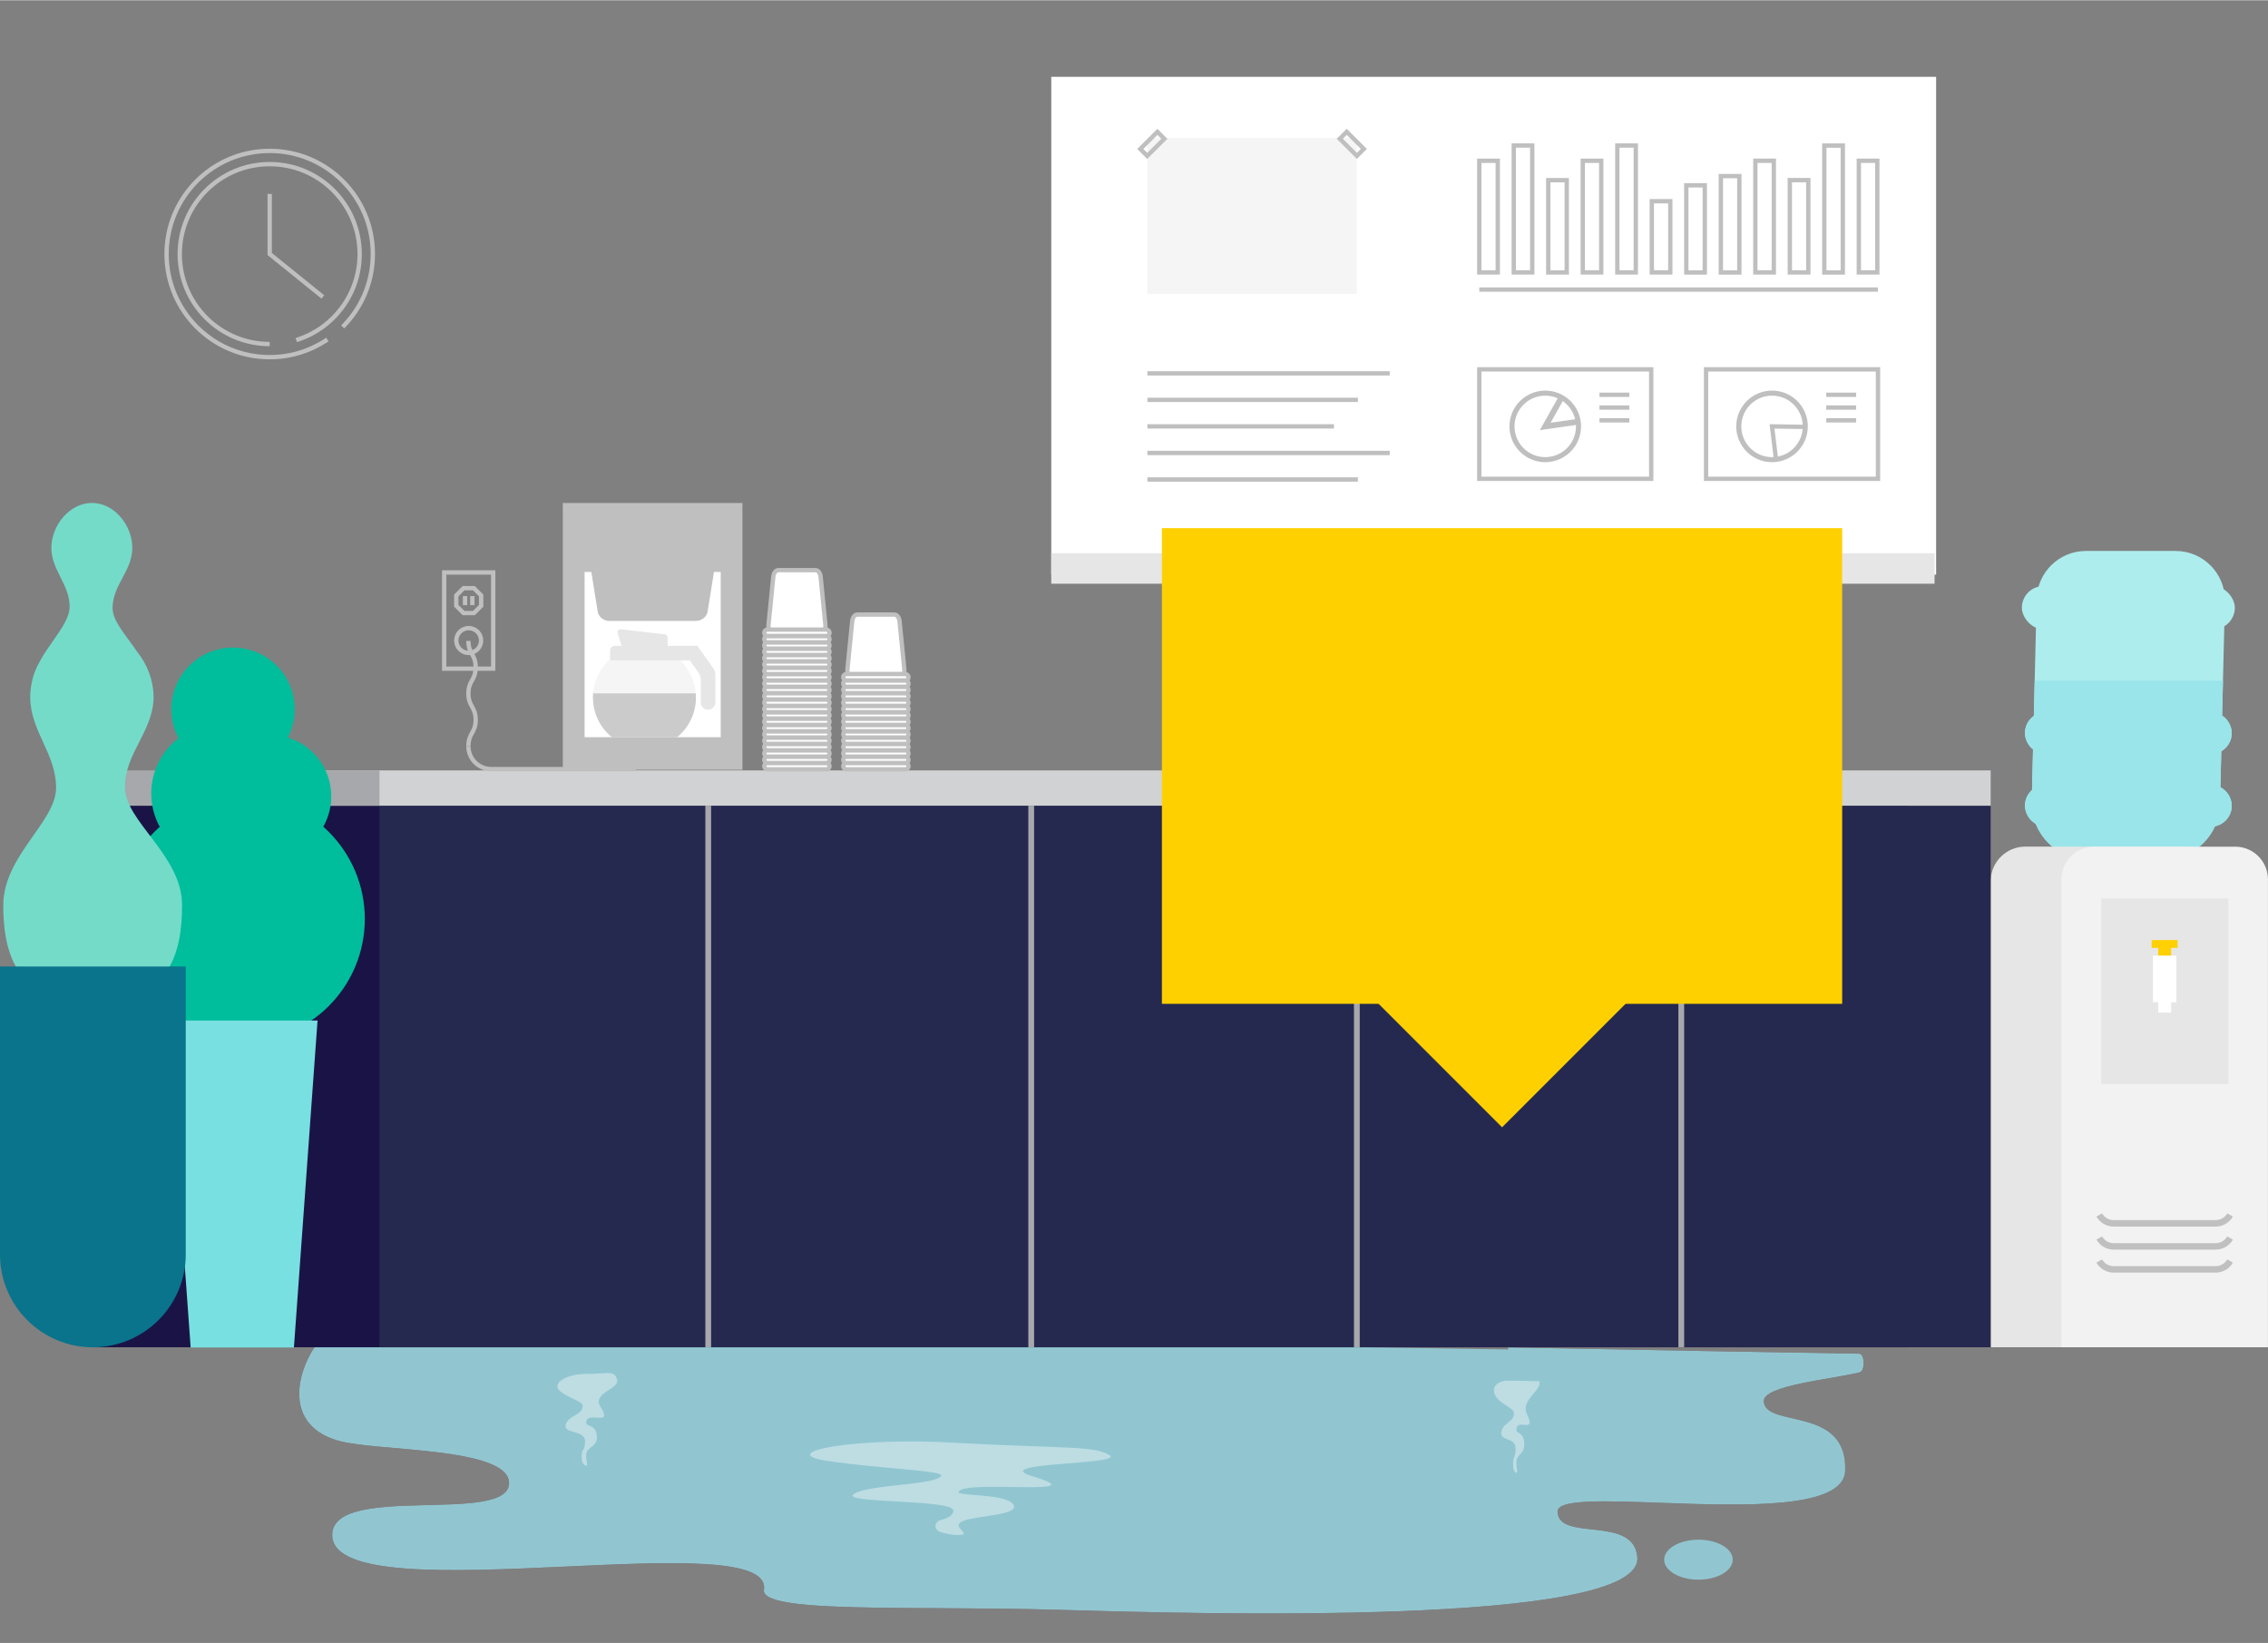
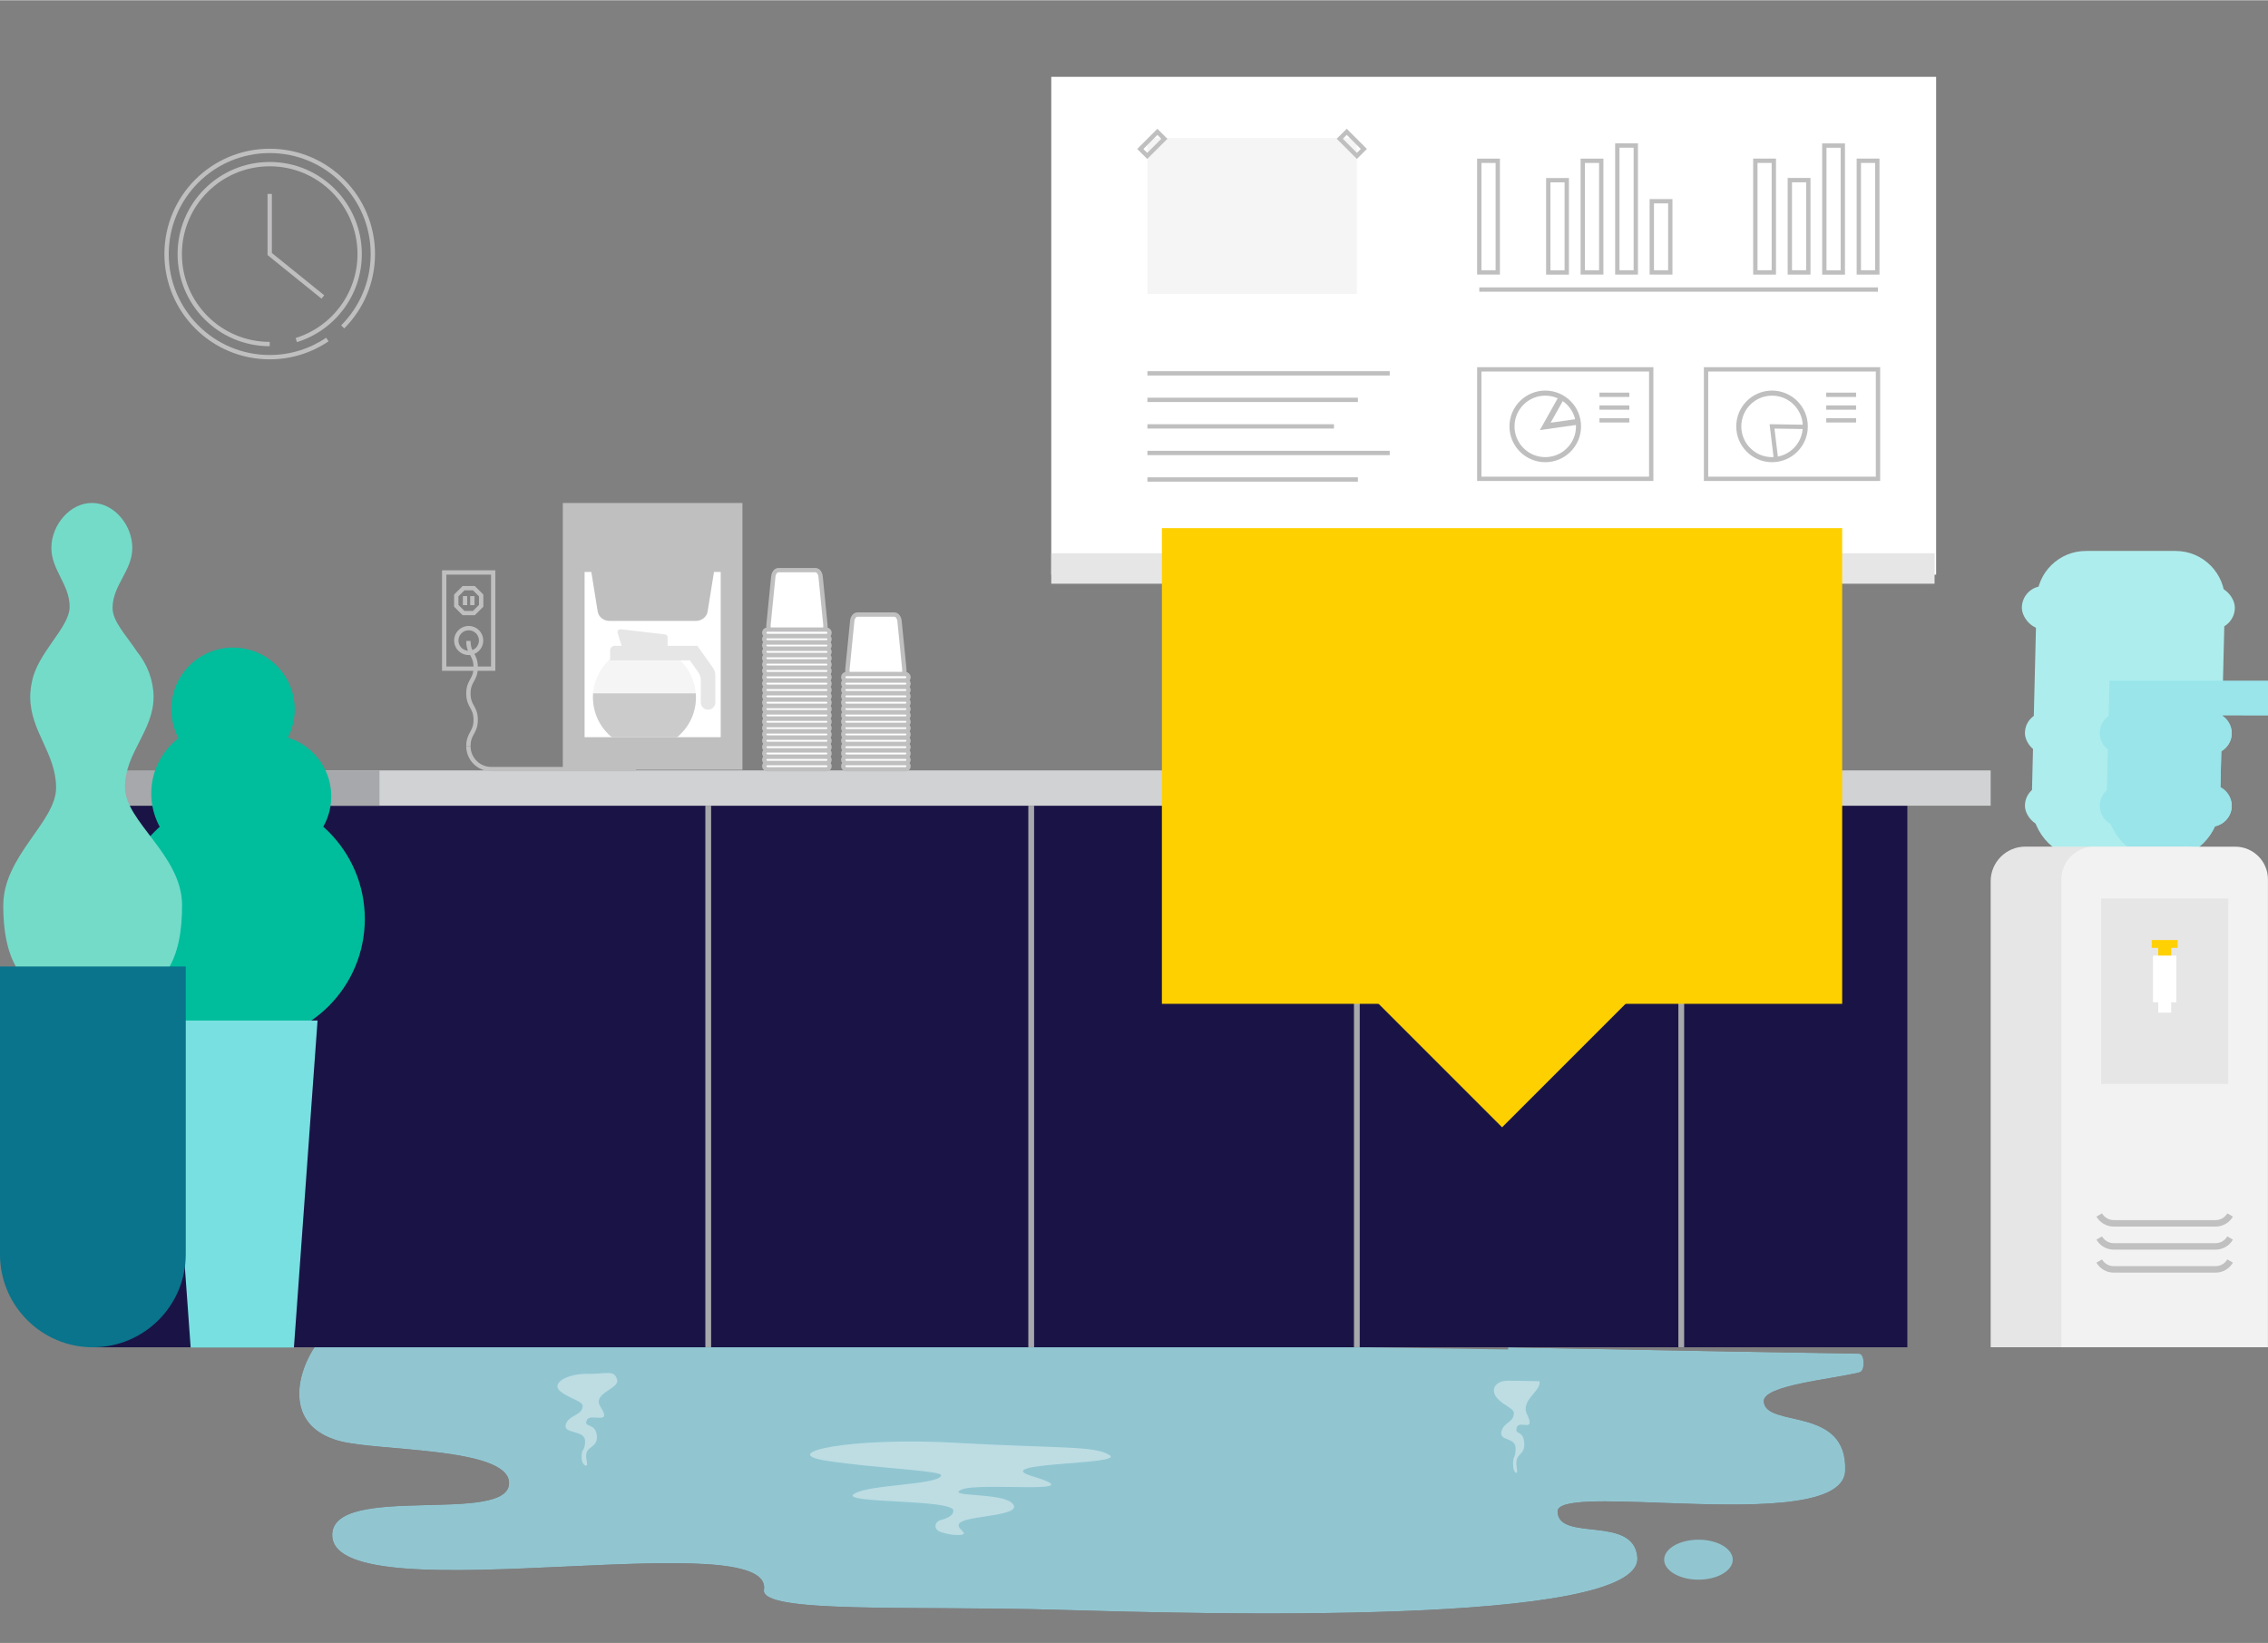
<svg xmlns="http://www.w3.org/2000/svg" id="Layer_56848840699633" data-name="Layer 5" viewBox="0 0 392.54 284.3" aria-hidden="true" width="392px" height="284px">
  <rect x="0" y="0" width="392.54" height="284.3" fill="#808080" stroke="none" />
  <defs>
    <linearGradient class="cerosgradient" data-cerosgradient="true" id="CerosGradient_id5042a3d24" gradientUnits="userSpaceOnUse" x1="50%" y1="100%" x2="50%" y2="0%">
      <stop offset="0%" stop-color="#d1d1d1" />
      <stop offset="100%" stop-color="#d1d1d1" />
    </linearGradient>
    <linearGradient />
    <style>
      .cls-1-6848840699633, .cls-2-6848840699633, .cls-3-6848840699633, .cls-4-6848840699633, .cls-5-6848840699633, .cls-6-6848840699633{
        stroke-miterlimit: 10;
      }

      .cls-1-6848840699633, .cls-2-6848840699633, .cls-3-6848840699633, .cls-6-6848840699633{
        stroke: #c0bfc0;
      }

      .cls-1-6848840699633, .cls-3-6848840699633, .cls-7-6848840699633{
        fill: #fff;
      }

      .cls-8-6848840699633, .cls-2-6848840699633, .cls-4-6848840699633, .cls-5-6848840699633, .cls-6-6848840699633{
        fill: none;
      }

      .cls-9-6848840699633{
        opacity: .4;
      }

      .cls-9-6848840699633, .cls-10-6848840699633{
        isolation: isolate;
      }

      .cls-10-6848840699633{
        opacity: .8;
      }

      .cls-2-6848840699633, .cls-3-6848840699633{
        stroke-width: .75px;
      }

      .cls-11-6848840699633{
        fill: #99e5ea;
      }

      .cls-12-6848840699633{
        fill: #e6e6e6;
      }

      .cls-13-6848840699633{
        fill: #74dbc9;
      }

      .cls-4-6848840699633{
        stroke: #bfc0bf;
        stroke-width: 1.12px;
      }

      .cls-14-6848840699633{
        fill: #1a1446;
      }

      .cls-15-6848840699633{
        fill: #ffd000;
      }

      .cls-16-6848840699633{
        clip-path: url(#clippath-116848840699633);
      }

      .cls-17-6848840699633{
        clip-path: url(#clippath-106848840699633);
      }

      .cls-18-6848840699633{
        clip-path: url(#clippath-126848840699633);
      }

      .cls-19-6848840699633{
        clip-path: url(#clippath-16848840699633);
      }

      .cls-20-6848840699633{
        clip-path: url(#clippath-36848840699633);
      }

      .cls-21-6848840699633{
        clip-path: url(#clippath-46848840699633);
      }

      .cls-22-6848840699633{
        clip-path: url(#clippath-26848840699633);
      }

      .cls-23-6848840699633{
        clip-path: url(#clippath-76848840699633);
      }

      .cls-24-6848840699633{
        clip-path: url(#clippath-66848840699633);
      }

      .cls-25-6848840699633{
        clip-path: url(#clippath-96848840699633);
      }

      .cls-26-6848840699633{
        clip-path: url(#clippath-86848840699633);
      }

      .cls-27-6848840699633{
        clip-path: url(#clippath-56848840699633);
      }

      .cls-28-6848840699633{
        fill: #25294f;
      }

      .cls-29-6848840699633{
        fill: #c0bfc0;
      }

      .cls-5-6848840699633{
        stroke: #a6a8ab;
      }

      .cls-30-6848840699633{
        fill: #d0d2d3;
      }

      .cls-31-6848840699633{
        fill: #aeeded;
      }

      .cls-32-6848840699633{
        fill: #f2f2f2;
      }

      .cls-33-6848840699633{
        fill: #f5f5f5;
      }

      .cls-34-6848840699633{
        fill: #09748c;
      }

      .cls-35-6848840699633{
        fill: #a6a8ab;
      }

      .cls-36-6848840699633{
        fill: #cbcbcb;
      }

      .cls-37-6848840699633{
        fill: #95d7e5;
      }

      .cls-38-6848840699633{
        fill: #78e0e0;
      }

      .cls-39-6848840699633{
        fill: #00bd9c;
      }

      .cls-40-6848840699633{
        fill: #ffd002;
      }

      .cls-41-6848840699633{
        clip-path: url(#clippath6848840699633);
      }
    </style>
    <clipPath id="clippath6848840699633">
      <path class="cls-8-6848840699633" d="M58.42,229.66c-3.95.38-12.94,16.18.44,19.72,6.63,1.75,28.9,1.06,29.24,7.1.42,7.59-30.82-.04-30.6,9.23.17,7.18,20.69,6.28,40.19,5.38,18.15-.83,35.4-1.67,34.53,4.01-.64,4.18,25.94,2.73,50.74,3.46,23.81.69,101.3,2.97,100.43-9.05-.54-7.45-13.68-2.62-13.81-7.95-.05-2.22,8.49-1.85,18.52-1.49,14.06.51,31.02,1.03,31.26-5.58.42-11.31-13.78-7.32-14.09-11.98-.19-2.82,11.92-3.85,16.61-5.05.95-.24.87-3.2-.08-3.22-37.23-.55-236.37-4.59-261.92-4.59-.58,0-1.07,0-1.46,0" />
    </clipPath>
    <clipPath id="clippath-16848840699633">
      <rect class="cls-8-6848840699633" x="44.61" width="279.74" height="284.3" />
    </clipPath>
    <clipPath id="clippath-26848840699633">
      <rect class="cls-8-6848840699633" x="43.53" y="226.59" width="280.86" height="57.71" />
    </clipPath>
    <clipPath id="clippath-36848840699633">
      <rect class="cls-8-6848840699633" x="96.14" y="237.44" width="10.72" height="16.97" />
    </clipPath>
    <clipPath id="clippath-46848840699633">
      <rect class="cls-8-6848840699633" x="96.47" y="237.56" width="10.36" height="16.04" />
    </clipPath>
    <clipPath id="clippath-56848840699633">
      <rect class="cls-8-6848840699633" x="258.3" y="238.09" width="8.58" height="16.97" />
    </clipPath>
    <clipPath id="clippath-66848840699633">
      <rect class="cls-8-6848840699633" x="258.55" y="238.9" width="7.92" height="15.95" />
    </clipPath>
    <clipPath id="clippath-76848840699633">
      <rect class="cls-8-6848840699633" x="287.95" y="266.19" width="12.33" height="7.92" />
    </clipPath>
    <clipPath id="clippath-86848840699633">
      <rect class="cls-8-6848840699633" x="288.03" y="266.43" width="11.87" height="6.91" />
    </clipPath>
    <clipPath id="clippath-96848840699633">
      <rect class="cls-8-6848840699633" x="140.05" y="248.67" width="52.53" height="16.97" />
    </clipPath>
    <clipPath id="clippath-106848840699633">
      <rect class="cls-8-6848840699633" x="140.2" y="249.43" width="52.06" height="16.18" />
    </clipPath>
    <clipPath id="clippath-116848840699633">
      <circle class="cls-2-6848840699633" cx="267.45" cy="73.75" r="5.82" />
    </clipPath>
    <clipPath id="clippath-126848840699633">
      <circle class="cls-2-6848840699633" cx="306.7" cy="73.75" r="5.82" />
    </clipPath>
  </defs>
  <g>
    <g class="cls-41-6848840699633">
      <g class="cls-19-6848840699633">
        <g class="cls-10-6848840699633">
          <g class="cls-22-6848840699633">
            <path class="cls-37-6848840699633" d="M260.99,227.38l.04,6.13s-44.53-.71-46.16-.71v-5.48h-14.9s.57.59.57.68c-1.83.09-4.62-.19-4.62-.19l-.23-1.57-1.25,1.08h-25.51l-.14.52-4.72-.11-.74-.41H43.93v56.27h280.2v-56.27l-63.15.06Z" />
          </g>
        </g>
      </g>
    </g>
    <g class="cls-9-6848840699633">
      <g class="cls-20-6848840699633">
        <g class="cls-21-6848840699633">
          <path class="cls-7-6848840699633" d="M101.61,237.72c-3.57,0-6.33,1.68-4.63,3.03,1.7,1.35,3.93,1.69,3.87,2.58-.12,1.66-2.42,1.48-2.93,3.17-.51,1.69,3.35.86,3.35,2.89,0,.82-.19,1.31-.41,1.6-.25.33-.26,1.71-.02,2.11.18.29.37.51.56.51.59,0-.26-1.35.17-2.37.42-1.01,2.04-1.01,1.7-3.04-.34-2.03-2.31-1.11-1.71-2.46.59-1.35,4.5,1.01,2.39-2.27-1.59-2.48,3.36-3.08,2.85-4.77-.51-1.69-1.64-.96-5.18-.96" />
        </g>
      </g>
    </g>
    <g class="cls-9-6848840699633">
      <g class="cls-27-6848840699633">
        <g class="cls-24-6848840699633">
          <path class="cls-7-6848840699633" d="M261.17,238.9c-2.62,0-3.24,1.75-1.99,3.1,1.25,1.35,2.89,1.69,2.84,2.58-.09,1.66-1.78,1.48-2.16,3.17-.37,1.69,2.46.86,2.46,2.89,0,.82-.14,1.31-.3,1.6-.18.33-.19,1.71-.01,2.11.13.29.27.51.41.51.44,0-.19-1.35.12-2.37.31-1.02,1.5-1.02,1.25-3.04s-1.7-1.11-1.26-2.46c.44-1.35,3.31,1.01,1.76-2.27-1.17-2.48,2.54-4.02,2.16-5.71-.76,0-2.69-.09-5.28-.09" />
        </g>
      </g>
    </g>
    <g class="cls-10-6848840699633">
      <g class="cls-23-6848840699633">
        <g class="cls-26-6848840699633">
          <path class="cls-37-6848840699633" d="M299.9,269.89c0,1.91-2.66,3.46-5.93,3.46s-5.94-1.55-5.94-3.46,2.66-3.46,5.94-3.46,5.93,1.55,5.93,3.46" />
        </g>
      </g>
    </g>
    <g class="cls-9-6848840699633">
      <g class="cls-25-6848840699633">
        <g class="cls-17-6848840699633">
          <path class="cls-7-6848840699633" d="M165.34,249.65c-18.26-1.01-31.05,1.76-22.33,3.11,8.72,1.35,20.21,1.69,19.88,2.58-.61,1.66-12.46,1.48-15.08,3.17-2.62,1.69,17.2.86,17.2,2.89,0,.82-.96,1.31-2.1,1.6-1.29.33-1.34,1.71-.09,2.11.92.29,1.92.51,2.87.51,3.05,0-1.31-1.35.87-2.37,2.18-1.02,10.47-1.02,8.72-3.04-1.74-2.03-11.87-1.11-8.82-2.46,3.05-1.35,23.15,1.01,12.31-2.27-8.19-2.48,15.9-1.98,13.29-3.67-2.62-1.69-8.48-1.14-26.73-2.15" />
        </g>
      </g>
    </g>
    <g>
      <path class="cls-31-6848840699633" d="M361.47,148.73h12.94c5.42,0,9.82-4.4,9.82-9.82l.85-34.86c.12-4.79-3.73-8.74-8.53-8.74h-15.52c-4.63,0-8.41,3.69-8.53,8.32l-.86,35.28c0,5.42,4.4,9.82,9.82,9.82Z" />
      <rect class="cls-31-6848840699633" x="349.94" y="101.38" width="36.86" height="7.48" rx="3.74" ry="3.74" transform="translate(736.74 210.25) rotate(-180)" />
      <rect class="cls-31-6848840699633" x="350.48" y="123.2" width="35.79" height="7.26" rx="3.63" ry="3.63" transform="translate(736.74 253.66) rotate(-180)" />
      <rect class="cls-31-6848840699633" x="350.48" y="135.77" width="35.79" height="7.26" rx="3.63" ry="3.63" transform="translate(736.74 278.8) rotate(-180)" />
-       <path class="cls-11-6848840699633" d="M384.61,123.78c1,.65,1.66,1.77,1.66,3.05h0c0,1.34-.73,2.51-1.81,3.14l-.15,6.21c1.17.6,1.96,1.82,1.96,3.22h0c0,1.76-1.25,3.22-2.9,3.56-1.54,3.4-4.97,5.77-8.95,5.77h-12.94c-4.12,0-7.65-2.54-9.11-6.15-1.12-.62-1.89-1.81-1.89-3.18h0c0-1.08.48-2.05,1.23-2.72l.17-6.99c-.85-.66-1.4-1.7-1.4-2.86h0c0-1.23.61-2.31,1.54-2.97l.15-6.1h32.58s-.15,6.03-.15,6.03Z" />
+       <path class="cls-11-6848840699633" d="M384.61,123.78c1,.65,1.66,1.77,1.66,3.05h0c0,1.34-.73,2.51-1.81,3.14l-.15,6.21c1.17.6,1.96,1.82,1.96,3.22h0c0,1.76-1.25,3.22-2.9,3.56-1.54,3.4-4.97,5.77-8.95,5.77c-4.12,0-7.65-2.54-9.11-6.15-1.12-.62-1.89-1.81-1.89-3.18h0c0-1.08.48-2.05,1.23-2.72l.17-6.99c-.85-.66-1.4-1.7-1.4-2.86h0c0-1.23.61-2.31,1.54-2.97l.15-6.1h32.58s-.15,6.03-.15,6.03Z" />
      <path class="cls-12-6848840699633" d="M344.54,146.49h39.95v80.65c0,3.3-2.68,5.99-5.99,5.99h-27.98c-3.3,0-5.99-2.68-5.99-5.99v-80.65h0Z" transform="translate(729.03 379.61) rotate(-180)" />
      <path class="cls-32-6848840699633" d="M356.78,146.49h35.76v80.97c0,3.13-2.54,5.66-5.66,5.66h-24.43c-3.13,0-5.66-2.54-5.66-5.66v-80.97h0Z" transform="translate(749.32 379.61) rotate(-180)" />
      <rect class="cls-12-6848840699633" x="358.61" y="160.51" width="32.1" height="22" transform="translate(546.17 -203.15) rotate(90)" />
      <path class="cls-4-6848840699633" d="M385.98,218.2c-.5.87-1.44,1.45-2.51,1.45h-17.63c-1.07,0-2.01-.58-2.51-1.45" />
      <path class="cls-4-6848840699633" d="M385.98,214.22c-.5.87-1.44,1.45-2.51,1.45h-17.63c-1.07,0-2.01-.58-2.51-1.45" />
      <path class="cls-4-6848840699633" d="M385.98,210.23c-.5.87-1.44,1.45-2.51,1.45h-17.63c-1.07,0-2.01-.58-2.51-1.45" />
      <rect class="cls-40-6848840699633" x="373.54" y="163.1" width="2.24" height="8.08" transform="translate(749.32 334.27) rotate(-180)" />
      <rect class="cls-40-6848840699633" x="373.99" y="161.08" width="1.35" height="4.49" transform="translate(537.98 -211.34) rotate(90)" />
      <rect class="cls-7-6848840699633" x="372.64" y="165.34" width="4.04" height="8.08" transform="translate(749.32 338.76) rotate(-180)" />
      <rect class="cls-7-6848840699633" x="373.54" y="167.14" width="2.24" height="8.08" transform="translate(749.32 342.35) rotate(-180)" />
    </g>
    <rect class="cls-14-6848840699633" x="16.28" y="139.4" width="313.84" height="93.73" />
-     <rect class="cls-28-6848840699633" x="65.68" y="139.4" width="278.86" height="93.73" />
    <rect class="cls-30-6848840699633" x="52.49" y="133.29" width="292.05" height="6.11" />
    <line class="cls-5-6848840699633" x1="122.58" y1="139.4" x2="122.58" y2="233.12" />
    <line class="cls-5-6848840699633" x1="178.48" y1="139.4" x2="178.48" y2="233.12" />
    <line class="cls-5-6848840699633" x1="234.84" y1="139.4" x2="234.84" y2="233.12" />
    <line class="cls-5-6848840699633" x1="290.99" y1="139.4" x2="290.99" y2="233.12" />
    <rect class="cls-35-6848840699633" x="16.28" y="133.29" width="49.4" height="6.11" />
    <g>
      <path class="cls-39-6848840699633" d="M20.48,159c0,11.78,9.55,21.33,21.33,21.33,11.78,0,21.33-9.55,21.33-21.33,0-11.78-9.55-21.33-21.33-21.33s-21.33,9.55-21.33,21.33" />
      <path class="cls-39-6848840699633" d="M36.03,137.79c0,5.88,4.77,10.65,10.65,10.65s10.65-4.77,10.65-10.65c0-5.88-4.77-10.65-10.65-10.65-5.88,0-10.65,4.77-10.65,10.65" />
      <path class="cls-39-6848840699633" d="M26.18,137.28c0,6.66,5.4,12.06,12.06,12.06s12.06-5.4,12.06-12.06c0-6.66-5.4-12.06-12.06-12.06s-12.06,5.4-12.06,12.06" />
      <path class="cls-39-6848840699633" d="M29.65,122.71c0,5.9,4.78,10.68,10.68,10.68,5.9,0,10.68-4.78,10.68-10.68,0-5.9-4.78-10.68-10.68-10.68-5.9,0-10.68,4.78-10.68,10.68" />
      <polygon class="cls-38-6848840699633" points="28.91 176.58 54.96 176.58 50.87 233.18 33 233.18 28.91 176.58" />
    </g>
    <g>
      <path class="cls-13-6848840699633" d="M.57,156.68c-.03-8.6,9.17-14.48,9.14-20.42-.02-5.94-4.45-9.71-4.48-15.65,0-.88.1-1.75.29-2.61.93-5.07,6.49-9.38,6.53-12.98.05-3.9-3.21-6.43-3.16-10.33.05-3.9,3.24-7.74,7.1-7.69,3.86.05,6.96,3.96,6.91,7.86-.05,3.9-3.37,6.35-3.42,10.25-.03,2.4,2.38,4.81,4.23,7.62,1.77,2.17,2.85,4.97,2.87,7.79.02,5.94-4.98,9.75-4.96,15.69.02,5.94,9.86,11.75,9.89,20.35.03,8.6-2.39,17-15.41,17.04-13.02.05-15.51-8.33-15.54-16.93" />
      <path class="cls-34-6848840699633" d="M0,167.23h32.15v49.82c0,8.88-7.2,16.08-16.08,16.08S0,225.93,0,217.05v-49.82Z" />
    </g>
    <g>
      <polygon class="cls-6-6848840699633" points="279.41 124.29 274.39 124.29 274.39 126.35 274.39 126.6 274.39 131.38 276.7 131.38 276.7 126.6 279.41 126.6 279.41 124.29" />
      <polygon class="cls-6-6848840699633" points="250.08 124.29 255.1 124.29 255.1 126.35 255.1 126.6 255.1 131.38 252.79 131.38 252.79 126.6 250.08 126.6 250.08 124.29" />
      <path class="cls-6-6848840699633" d="M264.85,100.89h0c1.25,0,2.26,1.01,2.26,2.26v27.12h-4.52v-27.12c0-1.25,1.01-2.26,2.26-2.26Z" />
-       <path class="cls-1-6848840699633" d="M230.84,129.64h68.03c2.13,0,3.85,1.73,3.85,3.85h-75.73c0-2.13,1.73-3.85,3.85-3.85Z" />
      <line class="cls-6-6848840699633" x1="262.59" y1="109.43" x2="267.11" y2="109.43" />
      <rect class="cls-6-6848840699633" x="263.7" y="109.43" width="2.31" height="1" />
    </g>
    <g>
      <g>
        <rect class="cls-2-6848840699633" x="76.88" y="99.04" width="8.48" height="16.65" transform="translate(162.24 214.72) rotate(-180)" />
        <polygon class="cls-2-6848840699633" points="80.23 101.75 82.02 101.75 83.28 103.01 83.28 104.8 82.02 106.06 80.23 106.06 78.97 104.8 78.97 103.01 80.23 101.75" />
        <g>
          <line class="cls-2-6848840699633" x1="81.75" y1="103.12" x2="81.75" y2="104.69" />
          <line class="cls-2-6848840699633" x1="80.49" y1="103.12" x2="80.49" y2="104.69" />
        </g>
        <path class="cls-2-6848840699633" d="M81.12,108.66h0c.57,0,1.12.23,1.52.63h0c.4.4.63.95.63,1.52h0c0,.57-.23,1.12-.63,1.52h0c-.4.4-.95.63-1.52.63h0c-.57,0-1.12-.23-1.52-.63h0c-.4-.4-.63-.95-.63-1.52h0c0-.57.23-1.12.63-1.52h0c.4-.4.95-.63,1.52-.63Z" />
        <path class="cls-2-6848840699633" d="M81.07,110.88c0,2.28,1.26,2.28,1.26,4.55,0,2.28-1.26,2.28-1.26,4.55,0,2.28,1.26,2.28,1.26,4.56s-1.26,2.28-1.26,4.56" />
        <path class="cls-2-6848840699633" d="M110.07,133.06h-25.05c-2.18,0-3.95-1.77-3.95-3.95h0" />
      </g>
      <rect class="cls-29-6848840699633" x="97.41" y="87.01" width="31.09" height="46.17" />
      <rect class="cls-7-6848840699633" x="101.18" y="98.94" width="23.56" height="28.6" />
      <path class="cls-29-6848840699633" d="M120.4,107.42h-14.89c-1.03,0-1.91-.69-2.06-1.62l-1.92-11.92c-.18-1.14.79-2.17,2.06-2.17h18.74c1.27,0,2.24,1.02,2.06,2.17l-1.92,11.92c-.15.93-1.03,1.62-2.06,1.62Z" />
      <path class="cls-3-6848840699633" d="M134.72,98.63h6.42c.45,0,.82.48.89,1.13l.83,8.34c.08.8-.34,1.52-.89,1.52h-8.07c-.55,0-.97-.72-.89-1.52l.83-8.34c.06-.65.44-1.13.89-1.13Z" />
      <path class="cls-3-6848840699633" d="M148.38,106.32h6.42c.45,0,.82.48.89,1.13l.83,8.34c.08.8-.34,1.52-.89,1.52h-8.07c-.55,0-.97-.72-.89-1.52l.83-8.34c.06-.65.44-1.13.89-1.13Z" />
      <g>
        <path class="cls-33-6848840699633" d="M105.94,127.58h11.2c2.02-1.63,3.31-4.13,3.31-6.93,0-4.92-3.99-8.91-8.91-8.91s-8.91,3.99-8.91,8.91c0,2.8,1.29,5.3,3.31,6.93Z" />
        <path class="cls-12-6848840699633" d="M120.68,111.73h0s0,0,0,0h-14.29c-.44,0-.79.36-.79.79v1.72h13.79l1.48,2.08c.27.38.42.84.42,1.31v3.89c0,.69.56,1.26,1.26,1.26h0c.69,0,1.26-.56,1.26-1.26v-4.69c0-.47-.15-.93-.42-1.31l-2.69-3.79Z" />
        <path class="cls-12-6848840699633" d="M115.55,112.31h-7.79l-.86-2.79c-.11-.35.18-.7.55-.66l7.65.89c.26.03.45.25.45.51v2.06Z" />
        <path class="cls-36-6848840699633" d="M102.63,120.65c0,2.8,1.29,5.3,3.31,6.93h11.2c2.02-1.63,3.31-4.13,3.31-6.93,0-.23-.01-.46-.03-.69h-17.77c-.02.23-.03.45-.03.69Z" />
      </g>
      <rect class="cls-3-6848840699633" x="132.27" y="132" width="11.31" height="1.1" rx=".55" ry=".55" />
      <rect class="cls-3-6848840699633" x="132.27" y="130.9" width="11.31" height="1.1" rx=".55" ry=".55" />
      <rect class="cls-3-6848840699633" x="132.27" y="129.8" width="11.31" height="1.1" rx=".55" ry=".55" />
      <rect class="cls-3-6848840699633" x="132.27" y="128.7" width="11.31" height="1.1" rx=".55" ry=".55" />
      <rect class="cls-3-6848840699633" x="132.27" y="127.6" width="11.31" height="1.1" rx=".55" ry=".55" />
      <rect class="cls-3-6848840699633" x="132.27" y="126.5" width="11.31" height="1.1" rx=".55" ry=".55" />
      <rect class="cls-3-6848840699633" x="132.27" y="125.41" width="11.31" height="1.1" rx=".55" ry=".55" />
      <rect class="cls-3-6848840699633" x="132.27" y="124.31" width="11.31" height="1.1" rx=".55" ry=".55" />
      <rect class="cls-3-6848840699633" x="132.27" y="123.21" width="11.31" height="1.1" rx=".55" ry=".55" />
      <rect class="cls-3-6848840699633" x="132.27" y="122.11" width="11.31" height="1.1" rx=".55" ry=".55" />
      <rect class="cls-3-6848840699633" x="132.27" y="121.01" width="11.31" height="1.1" rx=".55" ry=".55" />
      <rect class="cls-3-6848840699633" x="132.27" y="119.91" width="11.31" height="1.1" rx=".55" ry=".55" />
      <rect class="cls-3-6848840699633" x="132.27" y="118.81" width="11.31" height="1.1" rx=".55" ry=".55" />
      <rect class="cls-3-6848840699633" x="132.27" y="117.71" width="11.31" height="1.1" rx=".55" ry=".55" />
      <rect class="cls-3-6848840699633" x="132.27" y="116.61" width="11.31" height="1.1" rx=".55" ry=".55" />
      <rect class="cls-3-6848840699633" x="132.27" y="115.51" width="11.31" height="1.1" rx=".55" ry=".55" />
      <rect class="cls-3-6848840699633" x="132.27" y="114.41" width="11.31" height="1.1" rx=".55" ry=".55" />
      <rect class="cls-3-6848840699633" x="132.27" y="113.31" width="11.31" height="1.1" rx=".55" ry=".55" />
      <rect class="cls-3-6848840699633" x="132.27" y="112.21" width="11.31" height="1.1" rx=".55" ry=".55" />
      <rect class="cls-3-6848840699633" x="132.27" y="111.11" width="11.31" height="1.1" rx=".55" ry=".55" />
      <rect class="cls-3-6848840699633" x="132.27" y="110.02" width="11.31" height="1.1" rx=".55" ry=".55" />
      <rect class="cls-3-6848840699633" x="132.27" y="108.92" width="11.31" height="1.1" rx=".55" ry=".55" />
      <rect class="cls-3-6848840699633" x="145.94" y="132" width="11.31" height="1.1" rx=".55" ry=".55" />
      <rect class="cls-3-6848840699633" x="145.94" y="130.9" width="11.31" height="1.1" rx=".55" ry=".55" />
      <rect class="cls-3-6848840699633" x="145.94" y="129.8" width="11.31" height="1.1" rx=".55" ry=".55" />
      <rect class="cls-3-6848840699633" x="145.94" y="128.7" width="11.31" height="1.1" rx=".55" ry=".55" />
      <rect class="cls-3-6848840699633" x="145.94" y="127.6" width="11.31" height="1.1" rx=".55" ry=".55" />
      <rect class="cls-3-6848840699633" x="145.94" y="126.5" width="11.31" height="1.1" rx=".55" ry=".55" />
      <rect class="cls-3-6848840699633" x="145.94" y="125.41" width="11.31" height="1.1" rx=".55" ry=".55" />
      <rect class="cls-3-6848840699633" x="145.94" y="124.31" width="11.31" height="1.1" rx=".55" ry=".55" />
      <rect class="cls-3-6848840699633" x="145.94" y="123.21" width="11.31" height="1.1" rx=".55" ry=".55" />
      <rect class="cls-3-6848840699633" x="145.94" y="122.11" width="11.31" height="1.1" rx=".55" ry=".55" />
      <rect class="cls-3-6848840699633" x="145.94" y="121.01" width="11.31" height="1.1" rx=".55" ry=".55" />
      <rect class="cls-3-6848840699633" x="145.94" y="119.91" width="11.31" height="1.1" rx=".55" ry=".55" />
      <rect class="cls-3-6848840699633" x="145.94" y="118.81" width="11.31" height="1.1" rx=".55" ry=".55" />
      <rect class="cls-3-6848840699633" x="145.94" y="117.71" width="11.31" height="1.1" rx=".55" ry=".55" />
      <rect class="cls-3-6848840699633" x="145.94" y="116.61" width="11.31" height="1.1" rx=".55" ry=".55" />
    </g>
    <g>
      <rect class="cls-7-6848840699633" x="181.95" y="13.25" width="153.15" height="86.16" />
      <rect class="cls-12-6848840699633" x="181.95" y="95.71" width="152.88" height="5.27" />
      <g>
        <line class="cls-2-6848840699633" x1="198.59" y1="64.57" x2="240.53" y2="64.57" />
        <line class="cls-2-6848840699633" x1="198.59" y1="69.16" x2="235.02" y2="69.16" />
        <line class="cls-2-6848840699633" x1="198.59" y1="73.75" x2="230.88" y2="73.75" />
        <line class="cls-2-6848840699633" x1="198.59" y1="78.35" x2="240.53" y2="78.35" />
        <line class="cls-2-6848840699633" x1="198.59" y1="82.94" x2="235.02" y2="82.94" />
      </g>
      <rect class="cls-33-6848840699633" x="203.21" y="19.21" width="27" height="36.25" transform="translate(254.05 -179.38) rotate(90)" />
      <g>
        <line class="cls-2-6848840699633" x1="256.03" y1="50.07" x2="325.02" y2="50.07" />
        <rect class="cls-2-6848840699633" x="256.03" y="27.78" width="3.2" height="19.32" />
-         <rect class="cls-2-6848840699633" x="262" y="25.14" width="3.2" height="21.96" />
        <rect class="cls-2-6848840699633" x="267.97" y="31.14" width="3.2" height="15.97" />
        <rect class="cls-2-6848840699633" x="273.94" y="27.78" width="3.2" height="19.32" />
        <rect class="cls-2-6848840699633" x="279.92" y="25.14" width="3.2" height="21.96" />
        <rect class="cls-2-6848840699633" x="285.89" y="34.78" width="3.2" height="12.32" />
        <rect class="cls-2-6848840699633" x="321.72" y="27.78" width="3.2" height="19.32" transform="translate(646.64 74.88) rotate(-180)" />
        <rect class="cls-2-6848840699633" x="315.75" y="25.14" width="3.2" height="21.96" transform="translate(634.7 72.25) rotate(-180)" />
        <rect class="cls-2-6848840699633" x="309.77" y="31.14" width="3.2" height="15.97" transform="translate(622.75 78.24) rotate(-180)" />
        <rect class="cls-2-6848840699633" x="303.8" y="27.78" width="3.2" height="19.32" transform="translate(610.81 74.88) rotate(-180)" />
-         <rect class="cls-2-6848840699633" x="297.83" y="30.42" width="3.2" height="16.68" transform="translate(598.87 77.53) rotate(-180)" />
-         <rect class="cls-2-6848840699633" x="291.86" y="32.02" width="3.2" height="15.08" transform="translate(586.92 79.13) rotate(-180)" />
      </g>
      <rect class="cls-2-6848840699633" x="197.35" y="24.01" width="4.19" height="1.7" transform="translate(358.05 -98.59) rotate(135)" />
      <rect class="cls-2-6848840699633" x="231.87" y="24.01" width="4.19" height="1.7" transform="translate(381.83 207.87) rotate(-135)" />
      <g>
        <g>
          <g class="cls-16-6848840699633">
            <circle class="cls-6-6848840699633" cx="267.45" cy="73.75" r="5.82" />
            <polygon class="cls-6-6848840699633" points="267.45 73.75 271.13 67.19 277.2 72.37 267.45 73.75" />
          </g>
          <circle class="cls-2-6848840699633" cx="267.45" cy="73.75" r="5.82" />
        </g>
        <rect class="cls-2-6848840699633" x="261.44" y="58.47" width="18.94" height="29.76" transform="translate(344.26 -197.56) rotate(90)" />
        <line class="cls-2-6848840699633" x1="276.83" y1="68.28" x2="282" y2="68.28" />
        <line class="cls-2-6848840699633" x1="276.83" y1="70.49" x2="282" y2="70.49" />
        <line class="cls-2-6848840699633" x1="276.83" y1="72.7" x2="282" y2="72.7" />
      </g>
      <g>
        <g>
          <g class="cls-18-6848840699633">
            <circle class="cls-6-6848840699633" cx="306.7" cy="73.75" r="5.82" />
            <polygon class="cls-2-6848840699633" points="306.7 73.75 314.86 73.88 307.57 80.98 306.7 73.75" />
          </g>
          <circle class="cls-2-6848840699633" cx="306.7" cy="73.75" r="5.82" />
        </g>
        <rect class="cls-2-6848840699633" x="300.69" y="58.47" width="18.94" height="29.76" transform="translate(383.51 -236.81) rotate(90)" />
        <line class="cls-2-6848840699633" x1="316.08" y1="68.28" x2="321.25" y2="68.28" />
        <line class="cls-2-6848840699633" x1="316.08" y1="70.49" x2="321.25" y2="70.49" />
        <line class="cls-2-6848840699633" x1="316.08" y1="72.7" x2="321.25" y2="72.7" />
      </g>
    </g>
    <g>
      <path class="cls-2-6848840699633" d="M46.68,59.5c-8.6,0-15.57-6.97-15.57-15.57s6.97-15.57,15.57-15.57,15.57,6.97,15.57,15.57c0,7-4.62,12.92-10.97,14.88" />
      <path class="cls-2-6848840699633" d="M56.66,58.72c-2.85,1.92-6.28,3.05-9.98,3.05-9.86,0-17.85-7.99-17.85-17.85s7.99-17.85,17.85-17.85,17.85,7.99,17.85,17.85c0,4.92-1.99,9.38-5.22,12.61" />
      <polyline class="cls-2-6848840699633" points="46.68 33.51 46.68 43.92 55.88 51.35" />
    </g>
  </g>
  <rect class="cls-15-6848840699633" x="242.63" y="153.2" width="34.68" height="34.68" transform="translate(196.74 -133.88) rotate(45)" />
  <rect class="cls-15-6848840699633" x="201.1" y="91.36" width="117.74" height="82.33" />
</svg>